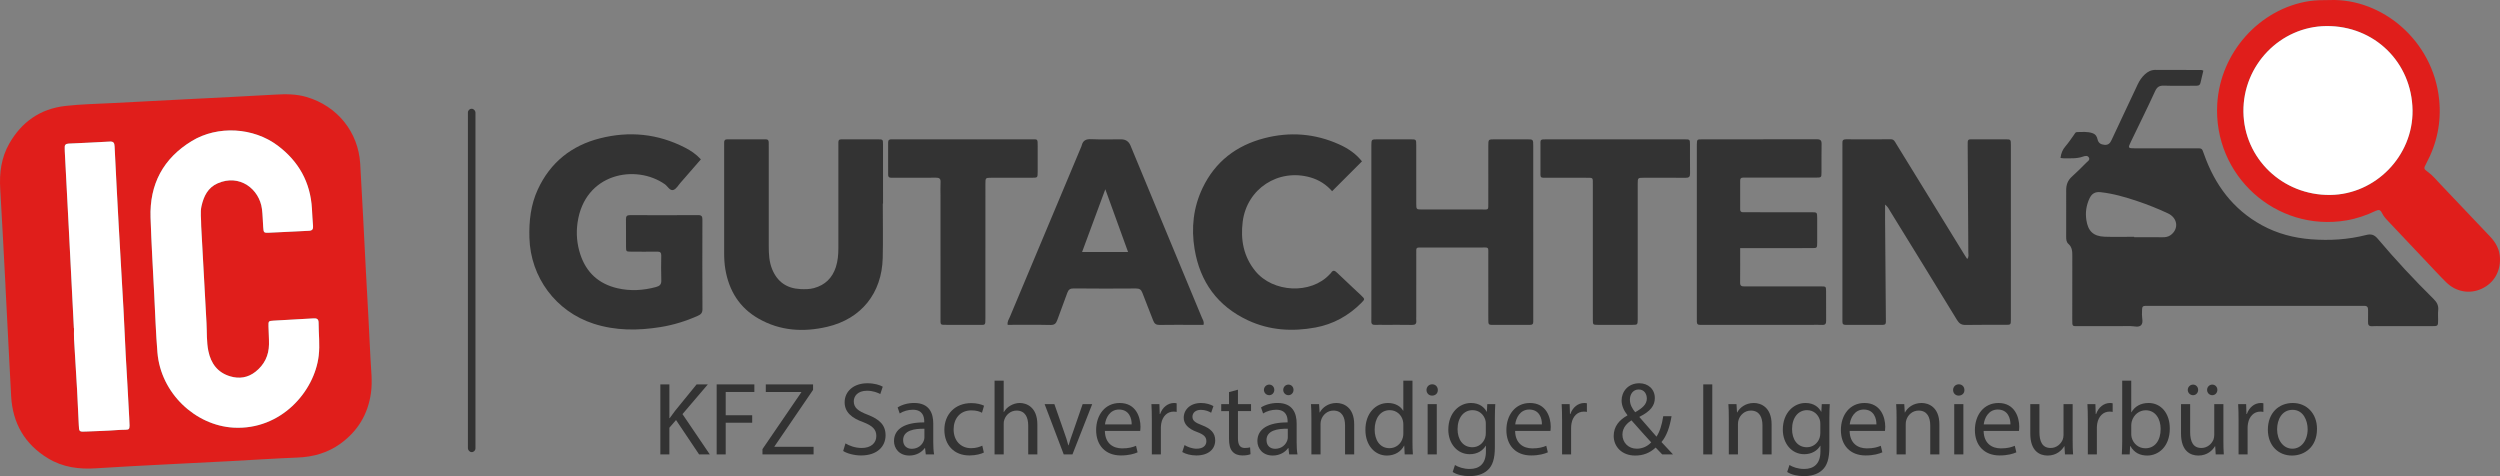
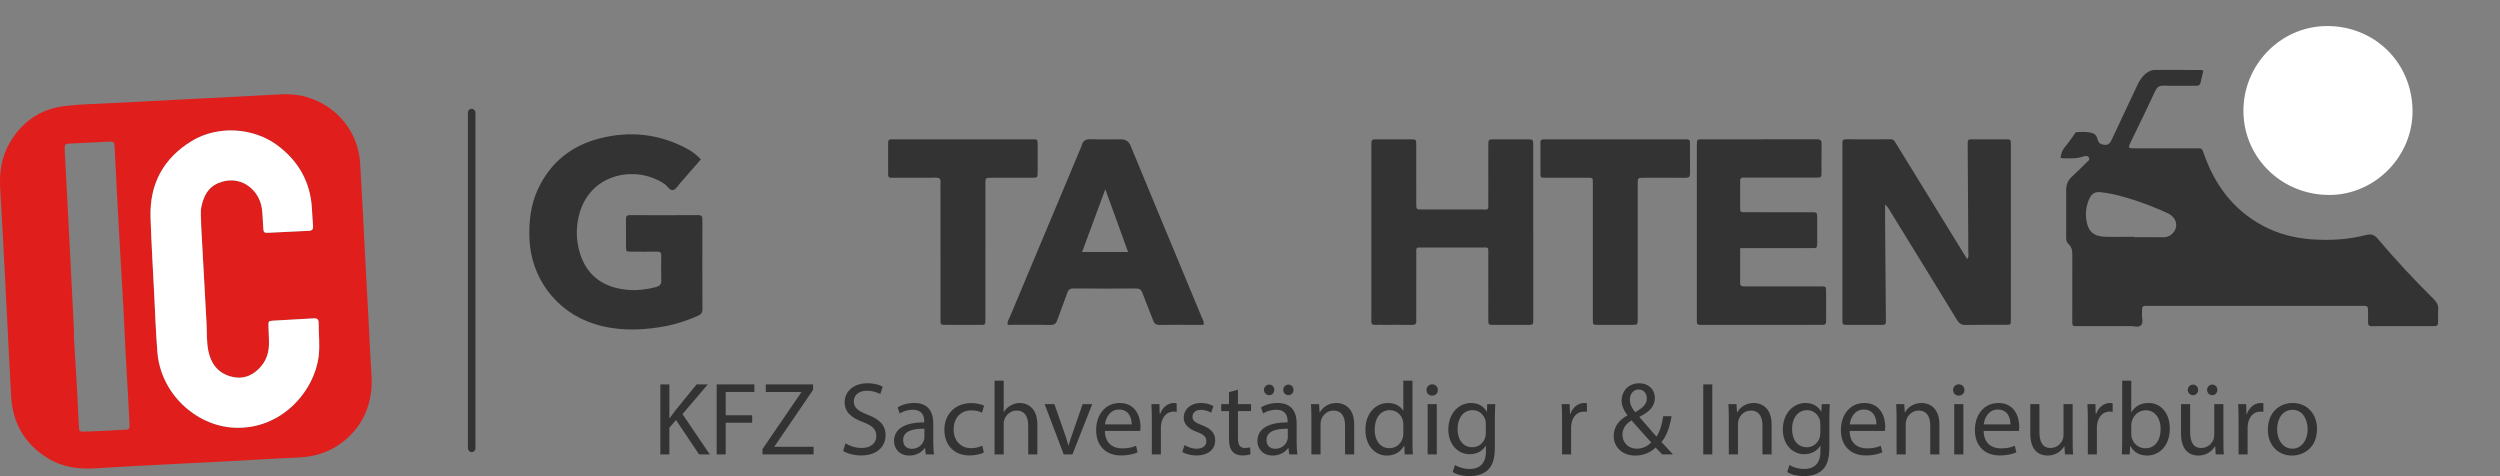
<svg xmlns="http://www.w3.org/2000/svg" id="Ebene_1" viewBox="0 0 3624.58 690.3">
  <rect x="0" y="0" width="3624.58" height="690.3" fill="#808080" stroke="none" />
  <defs>
    <style>.cls-1{fill:#e01e1b;}.cls-1,.cls-2,.cls-3{stroke-width:0px;}.cls-2{fill:#333;}.cls-3{fill:#fff;}</style>
  </defs>
  <path class="cls-1" d="m7.97,414.62c-2.51-46.89-4.8-93.79-7.64-140.66-1.4-23.14,1.45-45.23,13.03-65.62,17.98-31.64,45.07-50.56,81.21-54.71,22.78-2.62,45.83-2.96,68.77-4.19,36.24-1.94,72.49-3.77,108.73-5.64,42.23-2.18,84.47-4.15,126.69-6.61,15.4-.9,30.56-1,45.53,3.39,44.62,13.07,75.2,50.6,77.97,97.01,3.07,51.52,5.46,103.07,8.18,154.61,2.23,42.23,4.79,84.44,6.66,126.68.75,16.91,3.11,33.8.73,50.83-4.33,31.08-19.32,55.66-44.66,73.82-18.38,13.17-39.19,18.97-61.81,19.85-33.26,1.29-66.49,3.55-99.73,5.3-29.92,1.58-59.85,2.98-89.78,4.56-34.24,1.81-68.49,3.46-102.7,5.72-24.52,1.62-47.93-1.43-69.25-14.29-33.96-20.49-51.56-50.92-53.74-90.38-1.32-23.94-2.52-47.89-3.75-71.84-1.51-29.27-2.99-58.54-4.49-87.8h.05Zm283.71-86.89c.13-10.43-1.63-19.78.48-29.02,3.23-14.15,9.16-26.59,23.34-32.86,31.93-14.13,60.64,8.37,64.3,37.27,1.09,8.57,1.15,17.27,1.77,25.9.61,8.43.67,8.73,8.57,8.41,19.3-.78,38.58-1.95,57.88-2.8,4.85-.21,6.21-2.49,5.82-7.02-.72-8.28-1.12-16.6-1.59-24.9-2.14-38.35-19.17-68.7-49.66-91.62-35.09-26.38-86.96-29.44-124.45-6.66-41.45,25.18-61.44,62.63-59.87,111,1.21,37.26,3.44,74.48,5.32,111.71,1.41,27.93,2.38,55.89,4.64,83.76,4.82,59.4,55.24,105.99,110.2,109.12,68.79,3.92,117.57-52.38,123.63-104.31,1.87-16.08-.15-31.9-.15-47.84,0-5.62-2.85-6.53-7.61-6.24-19.27,1.19-38.56,2.09-57.83,3.28-7.32.45-7.39.67-7.23,8.42.18,8.66.87,17.31.74,25.96-.24,16.26-6.8,29.66-19.63,39.75-11.04,8.68-23.54,10.55-36.79,6.56-18.15-5.47-27.79-18.71-31.47-36.58-2.76-13.43-1.97-27.19-2.72-40.81-2.58-47.2-5.17-94.39-7.7-140.46Zm-184.57,148.11c.06,0,.13,0,.19,0,0,5.33-.26,10.67.04,15.98,1.39,24.57,3.02,49.13,4.41,73.71.96,16.95,1.68,33.92,2.47,50.88.44,9.42.56,9.66,9.63,9.29,15.97-.66,31.96-1.08,47.89-2.28,17.89-1.35,16.61,3.64,15.58-18.26-1.4-29.93-3.42-59.82-5.02-89.74-1.18-21.93-1.99-43.87-3.2-65.8-2.21-40.22-4.67-80.42-6.89-120.63-2.14-38.9-4.2-77.8-6.07-116.71-.24-4.94-1.44-7.32-6.85-7.02-19.95,1.13-39.92,2.05-59.88,2.94-4.26.19-5.99,2.13-5.6,6.29.15,1.65.02,3.33.1,4.99,2.04,39.24,4.11,78.47,6.13,117.71,2.38,46.22,4.7,92.43,7.05,138.65Z" />
  <path class="cls-2" d="m2987.37,229.01c.88-7.06,3.19-12.24,7.28-16.98,4.52-5.24,8.37-11.07,12.39-16.73,1.15-1.62,1.92-3.8,4.19-3.81,7.62-.03,15.29-1.05,22.75,1.67,4.3,1.56,6.2,4.76,7.12,8.87,1.2,5.37,4.72,7.48,10.02,7.95,5.71.5,8.19-2.42,10.39-7.18,12.46-26.87,25.26-53.59,37.8-80.42,2.58-5.52,5.9-10.4,10.34-14.53,4.29-3.99,9.17-6.52,15.21-6.51,22.31.07,44.63.08,66.94.15.62,0,1.23.42,2.68.95-1.37,5.85-2.76,11.85-4.2,17.84-1.07,4.45-4.63,4.03-7.98,4.03-14.99,0-29.99.34-44.96-.14-6.64-.21-9.96,1.88-12.81,8.07-11.26,24.49-23.24,48.66-34.95,72.94-4.64,9.61-4.55,9.85,5.86,9.87,29.65.04,59.29.01,88.94-.04,8.17-.01,8.07-.05,10.89,8,15.63,44.66,42.12,80.61,84.27,103.61,22.22,12.12,46.39,18.42,71.52,20.32,26.7,2.02,53.29.45,79.33-6.2,7.26-1.86,11.83-.64,16.96,5.42,25.58,30.26,52.56,59.29,80.78,87.12,4.88,4.82,7.63,9.62,6.84,16.59-.52,4.6-.07,9.31-.11,13.98-.07,8.95-.09,9-9.49,9.01-24.32.03-48.63,0-72.95,0-4.33,0-8.68-.25-12.99.07-4.97.36-6.41-1.86-6.19-6.48.27-5.65-.08-11.32.08-16.98.12-4.16-1.48-6.25-5.81-5.99-1.99.12-4,0-5.99,0-101.26,0-202.52-.01-303.78.02-13.07,0-11.97-1.6-12.25,12.51-.1,5.25,2.29,11.75-1.25,15.42-3.59,3.73-10.15,1.32-15.38,1.35-24.65.16-49.3.1-73.95.06-10.84-.01-10.46,1.25-10.46-10.03,0-30.64-.08-61.27.07-91.91.03-6.52-.25-12.56-5.65-17.3-2.93-2.57-3.27-6.32-3.25-10.13.07-22.64.09-45.29.03-67.93-.02-7.74,2.36-14.16,8.32-19.47,7.2-6.43,13.96-13.34,20.81-20.15,2.02-2.01,5.59-3.94,3.88-7.3-1.89-3.71-6.02-2.51-8.92-1.49-9.08,3.18-18.39,2.29-27.66,2.4-1.3.01-2.61-.28-4.71-.52Zm106.81,114.28c0,.21,0,.41,0,.62,6.66,0,13.33,0,19.99,0,7,0,13.99-.06,20.99.05,4.44.07,8.57-.54,12.24-3.34,11.83-9.02,9.84-24.71-4.35-31.33-14.48-6.76-29.34-12.69-44.5-17.78-17.36-5.83-34.9-10.91-53.24-12.89-7.9-.85-12.74,2.32-15.9,9.08-4.65,9.92-6.16,20.31-4.57,31.15,2.37,16.19,10.11,23.73,26.41,24.34,14.3.53,28.63.11,42.95.11Z" />
-   <path class="cls-1" d="m3378.02.08c75.04-2.64,149.44,58.17,158.32,144.13,3.37,32.64-3.07,63.64-18.61,92.67-4.12,7.69-4.05,7.74,3.09,13.03,6.48,4.8,11.53,11.05,17.03,16.84,24.11,25.34,48.16,50.74,72.26,76.08,8.55,8.99,14.14,19.2,14.46,31.96.49,19.8-9.39,36.1-26.98,44.05-17.16,7.75-36.81,4.37-50.81-9.38-9.98-9.8-19.4-20.16-29.03-30.31-17.42-18.37-34.8-36.77-52.2-55.17-4.57-4.84-9.45-9.44-12.33-15.61-1.97-4.23-4.69-4.66-8.86-2.67-13.57,6.48-27.67,11.34-42.61,13.86-101.91,17.21-193.24-65.15-187.1-169.01,4.38-74.14,61.01-137.76,133.38-148.96,9.59-1.48,19.26-1.41,29.99-1.51Zm119.76,159.82c-.93-69.6-55.43-122.81-125.07-122.12-66.69.66-120.88,56.7-120.11,124.21.77,67.78,56.69,121.41,125.79,120.65,65.82-.73,120.27-56.71,119.39-122.74Z" />
  <path class="cls-2" d="m2733.03,296.54c0,7.97-.04,14.25,0,20.53.38,47.96.77,95.92,1.16,143.88.02,2,.02,4,.02,6,0,2.93-1.51,4.05-4.38,4.04-17.99-.05-35.98-.06-53.97.02-3.44.02-4.82-1.47-4.66-4.79.09-1.99,0-4,0-5.99,0-82.27,0-164.55,0-246.82,0-2,.12-4-.01-5.99-.25-3.69,1.05-5.49,5.07-5.47,21.66.11,43.31.17,64.97-.03,4.87-.05,6.04,3.51,7.88,6.47,12.62,20.38,25.14,40.82,37.69,61.24,20.57,33.47,41.14,66.93,61.72,100.39,1.01,1.65,2.12,3.24,3.61,5.5,2.8-3.29,1.62-6.69,1.61-9.67-.24-50.96-.59-101.92-.9-152.88-.07-12.19-.84-10.94,10.46-10.98,14.66-.04,29.32-.06,43.98,0,8.03.03,8.15.11,8.15,8.29.04,56.29.02,112.58.02,168.88,0,27.98.03,55.96-.02,83.94-.02,7.72-.14,7.83-7.53,7.86-19.32.07-38.65-.22-57.97.17-6.15.12-9.46-2.1-12.6-7.24-32.08-52.57-64.4-105-96.72-157.42-1.85-3-3.21-6.43-7.59-9.93Z" />
  <path class="cls-2" d="m1016.15,231.03c-9.25,10.63-18.39,21.14-27.53,31.64-.44.5-.89.99-1.34,1.48-3.6,3.92-6.55,9.78-10.96,11.24-5.1,1.68-8.19-5.32-12.35-8.24-42.15-29.57-116.35-16.33-126.62,55.62-2.25,15.81-.88,31.28,4.11,46.33,8.67,26.15,26.65,42.44,53.46,48.74,18.86,4.43,37.6,3.3,56.25-1.73,5.25-1.42,7.82-3.7,7.61-9.62-.44-11.98-.27-23.98-.07-35.97.07-4.36-1.58-5.76-5.82-5.7-12.66.18-25.32.13-37.99.03-7.09-.06-7.22-.18-7.27-7.14-.1-13.32.09-26.65-.09-39.98-.06-4.28,1.46-5.84,5.78-5.83,32.99.12,65.98.16,98.97-.03,5.08-.03,6.09,2.02,6.08,6.52-.11,43.31-.17,86.62.07,129.92.03,5.38-2.32,7.59-6.7,9.55-17.43,7.78-35.53,13.36-54.34,16.37-32.59,5.22-64.96,5.38-96.81-4.94-54.63-17.71-91.4-67.1-93.03-124.47-.69-24.31,1.89-47.9,12.18-70.16,18.1-39.16,48.84-63.64,90.16-74.13,42.5-10.79,83.92-6.71,123.26,13.52,8.29,4.26,16.04,9.4,23,16.96Z" />
  <path class="cls-2" d="m2222.98,336.39c0,40.96,0,81.91,0,122.87,0,2.33-.1,4.67,0,6.99.15,3.4-1.44,4.83-4.78,4.75-3.66-.09-7.33,0-10.99,0-12.99,0-25.98,0-38.97,0-10.9,0-10.45.97-10.44-10.08.02-29.97.07-59.93-.02-89.9-.04-14.14,1.8-12.08-12.1-12.14-27.31-.11-54.62-.05-81.93-.02-11.58.01-10.38-.94-10.39,9.96-.03,29.97-.01,59.93-.01,89.9,0,2-.18,4.01.03,5.99.5,4.72-1.35,6.47-6.21,6.37-13.65-.25-27.31-.09-40.96-.09-4,0-8-.19-11.99.05-4.15.24-6.33-1.14-5.99-5.58.15-1.99.02-3.99.02-5.99,0-81.58,0-163.15,0-244.73,0-1.33-.01-2.66,0-4,.13-8.64.13-8.71,8.82-8.74,15.99-.05,31.97-.06,47.96,0,8.17.03,8.28.12,8.3,8.18.05,28.3,0,56.6.03,84.91.01,8.56.08,8.63,8.7,8.65,28.64.04,57.29.05,85.93,0,10.57-.01,9.8,1.26,9.81-9.45.03-27.64,0-55.27.02-82.91.01-9.29.07-9.35,9.17-9.38,15.65-.05,31.31-.05,46.96,0,8.95.03,9.01.1,9.01,9.52.02,41.62,0,83.24.01,124.86Z" />
-   <path class="cls-2" d="m1279.9,295.24c0,26.31.54,52.63-.11,78.92-1.26,50.88-31.06,88.13-80.49,99.66-34.39,8.02-68.24,6.06-99.7-11.96-27.57-15.79-42.59-40.29-47.93-71.15-1.42-8.22-1.8-16.53-1.79-24.87.02-51.29,0-102.58,0-153.88,0-1.67.08-3.33,0-5-.16-3.23,1.08-4.98,4.54-4.97,18.66.04,37.31.05,55.97.01,3.04,0,4.09,1.64,4.11,4.36.02,2.66.05,5.33.05,7.99,0,47.63-.03,95.26.01,142.89,0,11.35.56,22.62,5.01,33.34,7.55,18.2,21.25,27.59,40.76,28.53,6.63.32,13.26.35,19.83-1.44,16.12-4.41,26.55-14.68,31.65-30.38,2.9-8.93,3.68-18.23,3.67-27.61-.02-48.96-.02-97.92,0-146.88,0-11.7-1.11-10.81,10.65-10.82,15.66-.01,31.32-.06,46.97.03,6.92.04,7.08.18,7.1,7.29.07,28.64.03,57.29.03,85.93-.11,0-.22,0-.33,0Z" />
  <path class="cls-2" d="m1744.85,470.99h-14.51c-16.33,0-32.66-.19-48.98.11-5.15.1-7.7-1.72-9.47-6.47-4.99-13.39-10.64-26.54-15.57-39.96-1.79-4.87-4.31-6.46-9.46-6.42-29.99.23-59.98.25-89.97-.07-5.28-.06-7.79,1.58-9.49,6.4-4.64,13.18-9.83,26.17-14.48,39.34-1.75,4.96-3.95,7.38-9.9,7.24-20.63-.47-41.27-.18-62.06-.18-.87-4.76,1.76-8.11,3.22-11.61,34.03-81.32,68.18-162.6,102.3-243.89.64-1.53,1.45-3.04,1.84-4.63,1.82-7.41,6.4-9.41,13.88-9.06,14.3.66,28.65.19,42.98.2q10.07,0,13.78,8.91c13.13,31.66,26.22,63.33,39.36,94.98,21.44,51.63,42.94,103.23,64.31,154.89,1.22,2.94,3.58,5.75,2.22,10.22Zm-142.33-196.63c-11.66,31.5-22.54,60.9-33.69,91.04h66.7c-10.93-30.15-21.6-59.57-33.01-91.04Z" />
  <path class="cls-2" d="m2522.94,359.72c0,17.67.11,33.96-.07,50.25-.05,4.81,2.46,5.29,6.27,5.26,14.66-.11,29.32-.04,43.99-.04,22.33,0,44.65-.04,66.98.03,7.19.02,7.34.16,7.39,7,.1,14.32-.07,28.65.09,42.97.05,4.18-1.25,6.09-5.69,5.86-5.32-.27-10.66-.06-15.99-.06-51.32,0-102.63,0-153.95,0-2.33,0-4.67-.1-7,.01-3.37.17-4.91-1.35-4.82-4.69.06-2-.01-4-.01-6,0-82.28,0-164.57,0-246.85,0-1.33-.03-2.67.01-4,.22-7.24.23-7.43,7.1-7.44,55.65-.06,111.3.02,166.94-.12,5.24-.01,6.92,1.75,6.81,6.92-.29,13.65-.04,27.32-.13,40.97-.05,7.53-.16,7.67-7.83,7.69-32.99.06-65.98.02-98.97.03-2.33,0-4.67.08-7,.01-3-.09-4.12,1.45-4.12,4.27.02,13.99.02,27.98,0,41.97,0,3.04,1.7,3.99,4.45,3.92,2.66-.07,5.33.01,8,.01,30.32,0,60.65-.02,90.97.02,8.11.01,8.19.12,8.24,8.26.07,11.99.07,23.99,0,35.98-.05,7.6-.13,7.72-7.64,7.74-30.66.05-61.31.02-91.97.02-3.65,0-7.3,0-12.07,0Z" />
-   <path class="cls-2" d="m1974.62,233.94c-14.35,14.35-28.63,28.63-43.28,43.28-8.15-9.3-18.66-16.37-31.55-20.04-46.49-13.25-92.13,16.42-98.1,64.42-3.24,26.03,1.18,50.33,18.32,71.39,25.51,31.35,80.63,34.14,107.81,4.71.68-.73,1.52-1.36,2.04-2.18,2.87-4.59,5.59-3.08,8.67-.12,7.91,7.62,15.95,15.11,23.95,22.64,3.63,3.42,7.33,6.77,10.94,10.23,5.6,5.36,5.67,5.48.33,10.85-18.6,18.69-40.87,31.02-66.74,35.75-33.43,6.11-66.37,4.18-97.67-10.44-44.14-20.61-69.49-55.73-77.38-103.29-5.06-30.52-1.88-60.46,11.62-88.69,18.28-38.21,49.03-61.58,89.44-72.07,36.91-9.58,73.24-6.89,108.29,8.85,14.77,6.63,25.05,14.36,33.31,24.72Z" />
  <path class="cls-2" d="m2342.39,201.99c33.29,0,66.59-.03,99.88.02,7.74.01,7.87.13,7.92,7.52.1,13.98-.12,27.96.11,41.94.08,4.77-1.54,6.36-6.33,6.32-20.31-.2-40.62-.12-60.93-.06-8.52.02-8.6.1-8.61,8.92-.03,63.58-.01,127.15-.01,190.73,0,2,.04,4,0,5.99-.18,7.47-.19,7.57-7.85,7.6-16.65.07-33.29.08-49.94,0-7.08-.04-7.21-.17-7.26-7.09-.09-13.65-.03-27.29-.03-40.94,0-50.26,0-100.52,0-150.79,0-1.33,0-2.66,0-3.99-.06-11.11,1.13-10.42-10-10.43-18.65-.01-37.29,0-55.94,0-11.12,0-9.96.71-9.99-10.39-.03-11.98,0-23.97,0-35.95,0-9.15-1.04-9.41,9.11-9.4,33.29.04,66.59.01,99.88.02Z" />
  <path class="cls-2" d="m1396.5,201.99c32.63,0,65.26-.02,97.89.01,10.26.01,10.1-1.42,10.08,10.4-.02,12.32.04,24.63-.02,36.95-.04,8.22-.12,8.32-8.07,8.34-19.64.06-39.29-.01-58.93.03-8.66.02-8.76.09-8.76,8.76-.03,62.91-.02,125.82-.02,188.73,0,2-.02,3.99,0,5.99.12,11.36-.37,9.74-9.7,9.77-14.98.04-29.97.03-44.95,0-11.62-.02-10.42.98-10.43-10.97-.03-58.58-.01-117.17-.01-175.75,0-6.66-.3-13.33.09-19.97.32-5.43-1.94-6.72-6.96-6.67-19.31.22-38.62.09-57.93.08-2.33,0-4.66-.06-6.99-.02-2.92.04-4.14-1.39-4.13-4.25.03-15.64.06-31.29-.02-46.93-.02-3.57,1.81-4.55,4.98-4.52,8.32.06,16.65,0,24.97,0,26.3,0,52.61,0,78.91,0Z" />
  <path class="cls-3" d="m291.68,327.72c2.53,46.07,5.12,93.27,7.7,140.46.74,13.62-.05,27.38,2.72,40.81,3.68,17.87,13.32,31.11,31.47,36.58,13.25,3.99,25.75,2.12,36.79-6.56,12.83-10.09,19.39-23.49,19.63-39.75.13-8.65-.56-17.3-.74-25.96-.16-7.75-.09-7.97,7.23-8.42,19.27-1.19,38.56-2.09,57.83-3.28,4.76-.29,7.61.62,7.61,6.24,0,15.94,2.03,31.76.15,47.84-6.05,51.93-54.84,108.23-123.63,104.31-54.97-3.13-105.38-49.72-110.2-109.12-2.26-27.86-3.23-55.83-4.64-83.76-1.89-37.23-4.12-74.46-5.32-111.71-1.57-48.37,18.42-85.83,59.87-111,37.49-22.77,89.36-19.71,124.45,6.66,30.49,22.92,47.51,53.27,49.66,91.62.46,8.31.87,16.62,1.59,24.9.39,4.53-.97,6.81-5.82,7.02-19.3.85-38.58,2.02-57.88,2.8-7.9.32-7.96.02-8.57-8.41-.62-8.63-.68-17.33-1.77-25.9-3.66-28.91-32.37-51.4-64.3-37.27-14.18,6.28-20.11,18.71-23.34,32.86-2.11,9.24-.36,18.59-.48,29.02Z" />
-   <path class="cls-3" d="m107.1,475.83c-2.35-46.22-4.68-92.43-7.05-138.65-2.02-39.24-4.09-78.47-6.13-117.71-.09-1.66.05-3.34-.1-4.99-.39-4.15,1.34-6.1,5.6-6.29,19.97-.89,39.93-1.81,59.88-2.94,5.41-.31,6.61,2.07,6.85,7.02,1.87,38.91,3.92,77.81,6.07,116.71,2.22,40.22,4.67,80.42,6.89,120.63,1.21,21.92,2.02,43.87,3.2,65.8,1.61,29.92,3.62,59.81,5.02,89.74,1.03,21.9,2.31,16.91-15.58,18.26-15.93,1.2-31.92,1.62-47.89,2.28-9.08.37-9.2.13-9.63-9.29-.79-16.96-1.51-33.93-2.47-50.88-1.39-24.57-3.02-49.13-4.41-73.71-.3-5.31-.04-10.65-.04-15.98-.06,0-.13,0-.19,0Z" />
  <path class="cls-3" d="m3497.77,159.9c.89,66.03-53.57,122.01-119.39,122.74-69.1.77-125.02-52.86-125.79-120.65-.77-67.51,53.41-123.55,120.11-124.21,69.64-.69,124.14,52.51,125.07,122.12Z" />
  <path class="cls-2" d="m957.4,557.3h13.1v48.95h.45c2.71-3.92,5.42-7.53,7.98-10.84l31.03-38.11h16.27l-36.75,43.08,39.61,58.44h-15.51l-33.44-49.86-9.64,11.15v38.71h-13.1v-101.52Z" />
  <path class="cls-2" d="m1039.03,557.3h54.67v11h-41.57v33.74h38.41v10.84h-38.41v45.94h-13.1v-101.52Z" />
  <path class="cls-2" d="m1105.45,651.14l56.33-82.39v-.45h-51.51v-11h68.53v7.98l-56.03,82.09v.45h56.78v11h-74.1v-7.68Z" />
  <path class="cls-2" d="m1225.79,642.86c5.87,3.62,14.46,6.63,23.5,6.63,13.4,0,21.24-7.08,21.24-17.32,0-9.49-5.42-14.91-19.13-20.18-16.57-5.87-26.81-14.46-26.81-28.77,0-15.81,13.1-27.56,32.83-27.56,10.39,0,17.92,2.41,22.44,4.97l-3.61,10.69c-3.31-1.81-10.09-4.82-19.28-4.82-13.86,0-19.13,8.28-19.13,15.21,0,9.49,6.17,14.16,20.18,19.58,17.17,6.63,25.91,14.91,25.91,29.82,0,15.66-11.6,29.22-35.55,29.22-9.79,0-20.48-2.86-25.91-6.48l3.31-11Z" />
  <path class="cls-2" d="m1342.22,658.82l-1.05-9.19h-.45c-4.07,5.72-11.9,10.84-22.29,10.84-14.76,0-22.29-10.39-22.29-20.94,0-17.62,15.67-27.26,43.83-27.11v-1.51c0-6.02-1.66-16.87-16.57-16.87-6.78,0-13.86,2.11-18.98,5.42l-3.01-8.74c6.03-3.92,14.76-6.48,23.95-6.48,22.29,0,27.71,15.21,27.71,29.82v27.26c0,6.33.3,12.5,1.21,17.47h-12.05Zm-1.96-37.2c-14.46-.3-30.88,2.26-30.88,16.42,0,8.58,5.72,12.65,12.5,12.65,9.49,0,15.51-6.02,17.62-12.2.45-1.36.75-2.86.75-4.22v-12.65Z" />
  <path class="cls-2" d="m1426.41,656.11c-3.46,1.81-11.15,4.22-20.94,4.22-21.99,0-36.3-14.91-36.3-37.2s15.36-38.71,39.16-38.71c7.83,0,14.76,1.96,18.38,3.77l-3.01,10.24c-3.16-1.81-8.13-3.46-15.36-3.46-16.72,0-25.76,12.35-25.76,27.56,0,16.87,10.84,27.26,25.3,27.26,7.53,0,12.5-1.96,16.27-3.62l2.26,9.94Z" />
  <path class="cls-2" d="m1441.93,551.88h13.25v45.49h.3c2.11-3.76,5.42-7.08,9.49-9.34,3.92-2.26,8.58-3.77,13.56-3.77,9.79,0,25.46,6.02,25.46,31.18v43.38h-13.25v-41.87c0-11.75-4.37-21.69-16.87-21.69-8.59,0-15.36,6.02-17.77,13.25-.75,1.81-.9,3.77-.9,6.33v43.98h-13.25v-106.94Z" />
  <path class="cls-2" d="m1528.68,585.92l14.31,40.97c2.41,6.63,4.37,12.65,5.87,18.68h.45c1.66-6.02,3.77-12.05,6.18-18.68l14.16-40.97h13.86l-28.62,72.9h-12.65l-27.71-72.9h14.16Z" />
  <path class="cls-2" d="m1601.88,624.78c.3,17.92,11.75,25.3,25,25.3,9.49,0,15.21-1.66,20.18-3.76l2.26,9.49c-4.67,2.11-12.65,4.52-24.25,4.52-22.44,0-35.85-14.76-35.85-36.75s12.95-39.31,34.19-39.31c23.8,0,30.12,20.94,30.12,34.34,0,2.71-.3,4.82-.45,6.18h-51.21Zm38.86-9.49c.15-8.43-3.46-21.54-18.38-21.54-13.4,0-19.28,12.35-20.33,21.54h38.71Z" />
  <path class="cls-2" d="m1669.96,608.67c0-8.58-.15-15.97-.6-22.74h11.6l.45,14.31h.6c3.31-9.79,11.3-15.97,20.18-15.97,1.51,0,2.56.15,3.77.45v12.5c-1.36-.3-2.71-.45-4.52-.45-9.34,0-15.97,7.08-17.77,17.02-.3,1.81-.6,3.92-.6,6.18v38.86h-13.1v-50.16Z" />
  <path class="cls-2" d="m1717.4,645.27c3.92,2.56,10.84,5.27,17.47,5.27,9.64,0,14.16-4.82,14.16-10.84,0-6.33-3.77-9.79-13.56-13.41-13.1-4.67-19.28-11.9-19.28-20.63,0-11.75,9.49-21.39,25.15-21.39,7.38,0,13.86,2.11,17.92,4.52l-3.31,9.64c-2.86-1.81-8.13-4.22-14.91-4.22-7.83,0-12.2,4.52-12.2,9.94,0,6.02,4.37,8.74,13.86,12.35,12.65,4.82,19.13,11.15,19.13,21.99,0,12.8-9.94,21.84-27.26,21.84-7.98,0-15.36-1.96-20.48-4.97l3.31-10.09Z" />
  <path class="cls-2" d="m1794.82,564.99v20.94h18.98v10.09h-18.98v39.31c0,9.04,2.56,14.16,9.94,14.16,3.46,0,6.03-.45,7.68-.9l.6,9.94c-2.56,1.05-6.63,1.81-11.75,1.81-6.18,0-11.15-1.96-14.31-5.57-3.77-3.92-5.12-10.39-5.12-18.98v-39.76h-11.3v-10.09h11.3v-17.47l12.95-3.46Z" />
  <path class="cls-2" d="m1869.07,658.82l-1.05-9.19h-.45c-4.07,5.72-11.9,10.84-22.29,10.84-14.76,0-22.29-10.39-22.29-20.94,0-17.62,15.67-27.26,43.83-27.11v-1.51c0-6.02-1.66-16.87-16.57-16.87-6.78,0-13.86,2.11-18.98,5.42l-3.01-8.74c6.03-3.92,14.76-6.48,23.95-6.48,22.29,0,27.71,15.21,27.71,29.82v27.26c0,6.33.3,12.5,1.21,17.47h-12.05Zm-36.6-93.54c0-4.22,3.46-7.68,7.68-7.68s7.38,3.31,7.38,7.68c0,4.07-3.01,7.68-7.38,7.68s-7.68-3.61-7.68-7.68Zm34.64,56.33c-14.46-.3-30.88,2.26-30.88,16.42,0,8.58,5.72,12.65,12.5,12.65,9.49,0,15.51-6.02,17.62-12.2.45-1.36.75-2.86.75-4.22v-12.65Zm-6.63-56.33c0-4.22,3.31-7.68,7.53-7.68s7.38,3.31,7.38,7.68c0,4.07-3.01,7.68-7.38,7.68s-7.53-3.61-7.53-7.68Z" />
  <path class="cls-2" d="m1901.3,605.65c0-7.53-.15-13.71-.6-19.73h11.75l.75,12.05h.3c3.62-6.93,12.05-13.71,24.1-13.71,10.09,0,25.76,6.02,25.76,31.03v43.53h-13.25v-42.02c0-11.75-4.37-21.54-16.87-21.54-8.74,0-15.51,6.18-17.77,13.56-.6,1.66-.9,3.92-.9,6.18v43.83h-13.25v-53.17Z" />
  <path class="cls-2" d="m2047.85,551.88v88.11c0,6.48.15,13.86.6,18.83h-11.9l-.6-12.65h-.3c-4.07,8.13-12.95,14.31-24.85,14.31-17.62,0-31.18-14.91-31.18-37.05-.15-24.25,14.91-39.16,32.68-39.16,11.15,0,18.68,5.27,21.99,11.15h.3v-43.53h13.25Zm-13.25,63.71c0-1.66-.15-3.92-.6-5.57-1.96-8.43-9.19-15.36-19.13-15.36-13.71,0-21.84,12.05-21.84,28.17,0,14.76,7.23,26.96,21.54,26.96,8.89,0,17.02-5.87,19.43-15.82.45-1.81.6-3.61.6-5.72v-12.65Z" />
  <path class="cls-2" d="m2084.6,565.44c.15,4.52-3.16,8.13-8.43,8.13-4.67,0-7.98-3.61-7.98-8.13s3.46-8.28,8.28-8.28,8.13,3.61,8.13,8.28Zm-14.76,93.38v-72.9h13.25v72.9h-13.25Z" />
  <path class="cls-2" d="m2167.9,585.92c-.3,5.27-.6,11.15-.6,20.03v42.32c0,16.72-3.31,26.96-10.39,33.29-7.08,6.63-17.32,8.74-26.51,8.74s-18.38-2.11-24.25-6.02l3.31-10.09c4.82,3.01,12.35,5.72,21.39,5.72,13.56,0,23.5-7.08,23.5-25.46v-8.13h-.3c-4.07,6.78-11.9,12.2-23.2,12.2-18.07,0-31.03-15.36-31.03-35.55,0-24.7,16.12-38.71,32.83-38.71,12.65,0,19.58,6.63,22.74,12.65h.3l.6-11h11.6Zm-13.71,28.77c0-2.26-.15-4.22-.75-6.02-2.41-7.68-8.89-14.01-18.53-14.01-12.65,0-21.69,10.69-21.69,27.56,0,14.31,7.23,26.21,21.54,26.21,8.13,0,15.51-5.12,18.38-13.56.75-2.26,1.05-4.82,1.05-7.08v-13.1Z" />
-   <path class="cls-2" d="m2196.66,624.78c.3,17.92,11.75,25.3,25,25.3,9.49,0,15.21-1.66,20.18-3.76l2.26,9.49c-4.67,2.11-12.65,4.52-24.25,4.52-22.44,0-35.85-14.76-35.85-36.75s12.95-39.31,34.19-39.31c23.8,0,30.12,20.94,30.12,34.34,0,2.71-.3,4.82-.45,6.18h-51.21Zm38.86-9.49c.15-8.43-3.46-21.54-18.38-21.54-13.4,0-19.28,12.35-20.33,21.54h38.71Z" />
  <path class="cls-2" d="m2264.74,608.67c0-8.58-.15-15.97-.6-22.74h11.6l.45,14.31h.6c3.31-9.79,11.3-15.97,20.18-15.97,1.51,0,2.56.15,3.77.45v12.5c-1.36-.3-2.71-.45-4.52-.45-9.34,0-15.97,7.08-17.77,17.02-.3,1.81-.6,3.92-.6,6.18v38.86h-13.1v-50.16Z" />
  <path class="cls-2" d="m2409.93,658.82c-2.86-2.86-5.57-5.72-9.49-9.94-8.74,8.13-18.53,11.6-29.67,11.6-19.73,0-31.18-13.25-31.18-28.47,0-13.86,8.28-23.35,19.88-29.67v-.45c-5.27-6.63-8.43-14.01-8.43-21.24,0-12.35,8.89-25,25.76-25,12.65,0,22.44,8.44,22.44,21.54,0,10.69-6.18,19.13-22.29,27.11v.45c8.59,9.94,18.23,21.09,24.7,28.32,4.67-7.08,7.83-16.87,9.79-29.67h12.05c-2.71,15.97-7.08,28.62-14.61,37.5,5.42,5.72,10.69,11.45,16.72,17.92h-15.66Zm-15.97-17.47c-6.02-6.63-17.32-18.98-28.62-31.93-5.42,3.46-13.1,9.94-13.1,20.63,0,11.6,8.58,20.48,20.79,20.48,8.74,0,16.12-3.92,20.94-9.19Zm-30.88-61.91c0,7.23,3.31,12.8,7.68,18.23,10.24-5.87,16.87-11.3,16.87-19.88,0-6.18-3.46-13.1-11.75-13.1s-12.8,6.93-12.8,14.76Z" />
  <path class="cls-2" d="m2482.53,557.3v101.52h-13.1v-101.52h13.1Z" />
  <path class="cls-2" d="m2506.47,605.65c0-7.53-.15-13.71-.6-19.73h11.75l.75,12.05h.3c3.62-6.93,12.05-13.71,24.1-13.71,10.09,0,25.76,6.02,25.76,31.03v43.53h-13.25v-42.02c0-11.75-4.37-21.54-16.87-21.54-8.74,0-15.51,6.18-17.77,13.56-.6,1.66-.9,3.92-.9,6.18v43.83h-13.25v-53.17Z" />
  <path class="cls-2" d="m2652.87,585.92c-.3,5.27-.6,11.15-.6,20.03v42.32c0,16.72-3.31,26.96-10.39,33.29-7.08,6.63-17.32,8.74-26.51,8.74s-18.38-2.11-24.25-6.02l3.31-10.09c4.82,3.01,12.35,5.72,21.39,5.72,13.56,0,23.5-7.08,23.5-25.46v-8.13h-.3c-4.07,6.78-11.9,12.2-23.2,12.2-18.07,0-31.03-15.36-31.03-35.55,0-24.7,16.12-38.71,32.83-38.71,12.65,0,19.58,6.63,22.74,12.65h.3l.6-11h11.6Zm-13.71,28.77c0-2.26-.15-4.22-.75-6.02-2.41-7.68-8.89-14.01-18.53-14.01-12.65,0-21.69,10.69-21.69,27.56,0,14.31,7.23,26.21,21.54,26.21,8.13,0,15.51-5.12,18.38-13.56.75-2.26,1.05-4.82,1.05-7.08v-13.1Z" />
  <path class="cls-2" d="m2681.64,624.78c.3,17.92,11.75,25.3,25,25.3,9.49,0,15.21-1.66,20.18-3.76l2.26,9.49c-4.67,2.11-12.65,4.52-24.25,4.52-22.44,0-35.85-14.76-35.85-36.75s12.95-39.31,34.19-39.31c23.8,0,30.12,20.94,30.12,34.34,0,2.71-.3,4.82-.45,6.18h-51.21Zm38.86-9.49c.15-8.43-3.46-21.54-18.38-21.54-13.4,0-19.28,12.35-20.33,21.54h38.71Z" />
  <path class="cls-2" d="m2749.72,605.65c0-7.53-.15-13.71-.6-19.73h11.75l.75,12.05h.3c3.62-6.93,12.05-13.71,24.1-13.71,10.09,0,25.76,6.02,25.76,31.03v43.53h-13.25v-42.02c0-11.75-4.37-21.54-16.87-21.54-8.74,0-15.51,6.18-17.77,13.56-.6,1.66-.9,3.92-.9,6.18v43.83h-13.25v-53.17Z" />
  <path class="cls-2" d="m2848.07,565.44c.15,4.52-3.16,8.13-8.43,8.13-4.67,0-7.98-3.61-7.98-8.13s3.46-8.28,8.28-8.28,8.13,3.61,8.13,8.28Zm-14.76,93.38v-72.9h13.25v72.9h-13.25Z" />
  <path class="cls-2" d="m2875.93,624.78c.3,17.92,11.75,25.3,25,25.3,9.49,0,15.21-1.66,20.18-3.76l2.26,9.49c-4.67,2.11-12.65,4.52-24.25,4.52-22.44,0-35.85-14.76-35.85-36.75s12.95-39.31,34.19-39.31c23.8,0,30.12,20.94,30.12,34.34,0,2.71-.3,4.82-.45,6.18h-51.21Zm38.86-9.49c.15-8.43-3.46-21.54-18.38-21.54-13.4,0-19.28,12.35-20.33,21.54h38.71Z" />
  <path class="cls-2" d="m3005.01,638.94c0,7.53.15,14.16.6,19.88h-11.75l-.75-11.9h-.3c-3.46,5.88-11.15,13.56-24.1,13.56-11.45,0-25.15-6.33-25.15-31.93v-42.62h13.25v40.37c0,13.86,4.22,23.2,16.27,23.2,8.89,0,15.06-6.17,17.47-12.05.75-1.96,1.2-4.37,1.2-6.78v-44.73h13.25v53.02Z" />
  <path class="cls-2" d="m3027,608.67c0-8.58-.15-15.97-.6-22.74h11.6l.45,14.31h.6c3.31-9.79,11.3-15.97,20.18-15.97,1.51,0,2.56.15,3.77.45v12.5c-1.36-.3-2.71-.45-4.52-.45-9.34,0-15.97,7.08-17.77,17.02-.3,1.81-.6,3.92-.6,6.18v38.86h-13.1v-50.16Z" />
  <path class="cls-2" d="m3076.25,658.82c.3-4.97.6-12.35.6-18.83v-88.11h13.1v45.79h.3c4.67-8.13,13.1-13.41,24.85-13.41,18.07,0,30.88,15.06,30.73,37.2,0,26.06-16.42,39.01-32.68,39.01-10.54,0-18.98-4.07-24.4-13.71h-.45l-.6,12.05h-11.45Zm13.71-29.22c0,1.66.3,3.31.6,4.82,2.56,9.19,10.24,15.51,19.88,15.51,13.86,0,22.14-11.3,22.14-28.01,0-14.61-7.53-27.11-21.69-27.11-9.04,0-17.47,6.18-20.18,16.27-.3,1.51-.75,3.31-.75,5.42v13.1Z" />
  <path class="cls-2" d="m3223.55,638.94c0,7.53.15,14.16.6,19.88h-11.75l-.75-11.9h-.3c-3.46,5.88-11.15,13.56-24.1,13.56-11.45,0-25.15-6.33-25.15-31.93v-42.62h13.25v40.37c0,13.86,4.22,23.2,16.27,23.2,8.89,0,15.06-6.17,17.47-12.05.75-1.96,1.2-4.37,1.2-6.78v-44.73h13.25v53.02Zm-51.66-73.65c0-4.22,3.46-7.68,7.68-7.68s7.38,3.31,7.38,7.68c0,4.07-3.01,7.68-7.38,7.68s-7.68-3.61-7.68-7.68Zm28.01,0c0-4.22,3.31-7.68,7.53-7.68s7.38,3.31,7.38,7.68c0,4.07-3.01,7.68-7.38,7.68s-7.53-3.61-7.53-7.68Z" />
  <path class="cls-2" d="m3245.54,608.67c0-8.58-.15-15.97-.6-22.74h11.6l.45,14.31h.6c3.31-9.79,11.3-15.97,20.18-15.97,1.51,0,2.56.15,3.77.45v12.5c-1.36-.3-2.71-.45-4.52-.45-9.34,0-15.97,7.08-17.77,17.02-.3,1.81-.6,3.92-.6,6.18v38.86h-13.1v-50.16Z" />
  <path class="cls-2" d="m3359.26,621.77c0,26.96-18.68,38.71-36.3,38.71-19.73,0-34.94-14.46-34.94-37.5,0-24.4,15.97-38.71,36.15-38.71s35.09,15.21,35.09,37.5Zm-57.84.75c0,15.96,9.19,28.01,22.14,28.01s22.14-11.9,22.14-28.32c0-12.35-6.18-28.02-21.84-28.02s-22.44,14.46-22.44,28.32Z" />
  <rect class="cls-2" x="678.38" y="157.68" width="10.97" height="497.81" rx="5.49" ry="5.49" />
</svg>